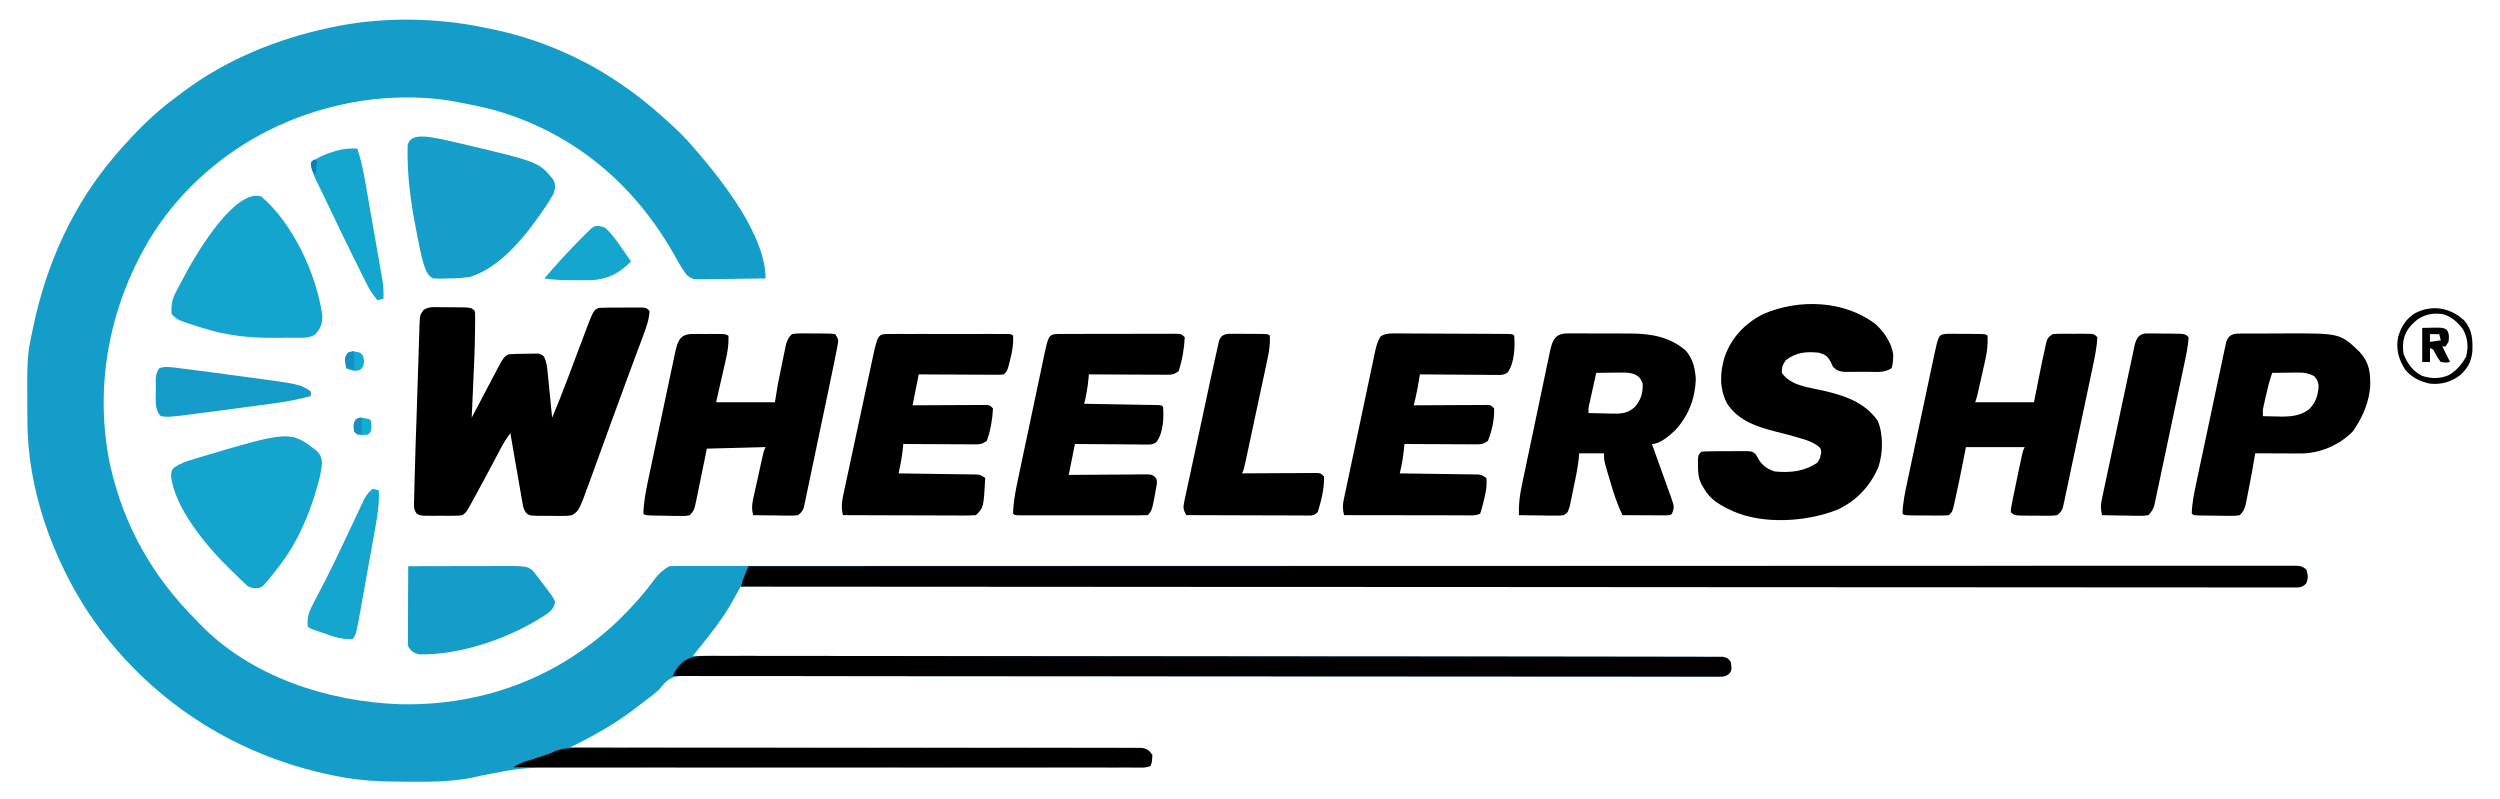
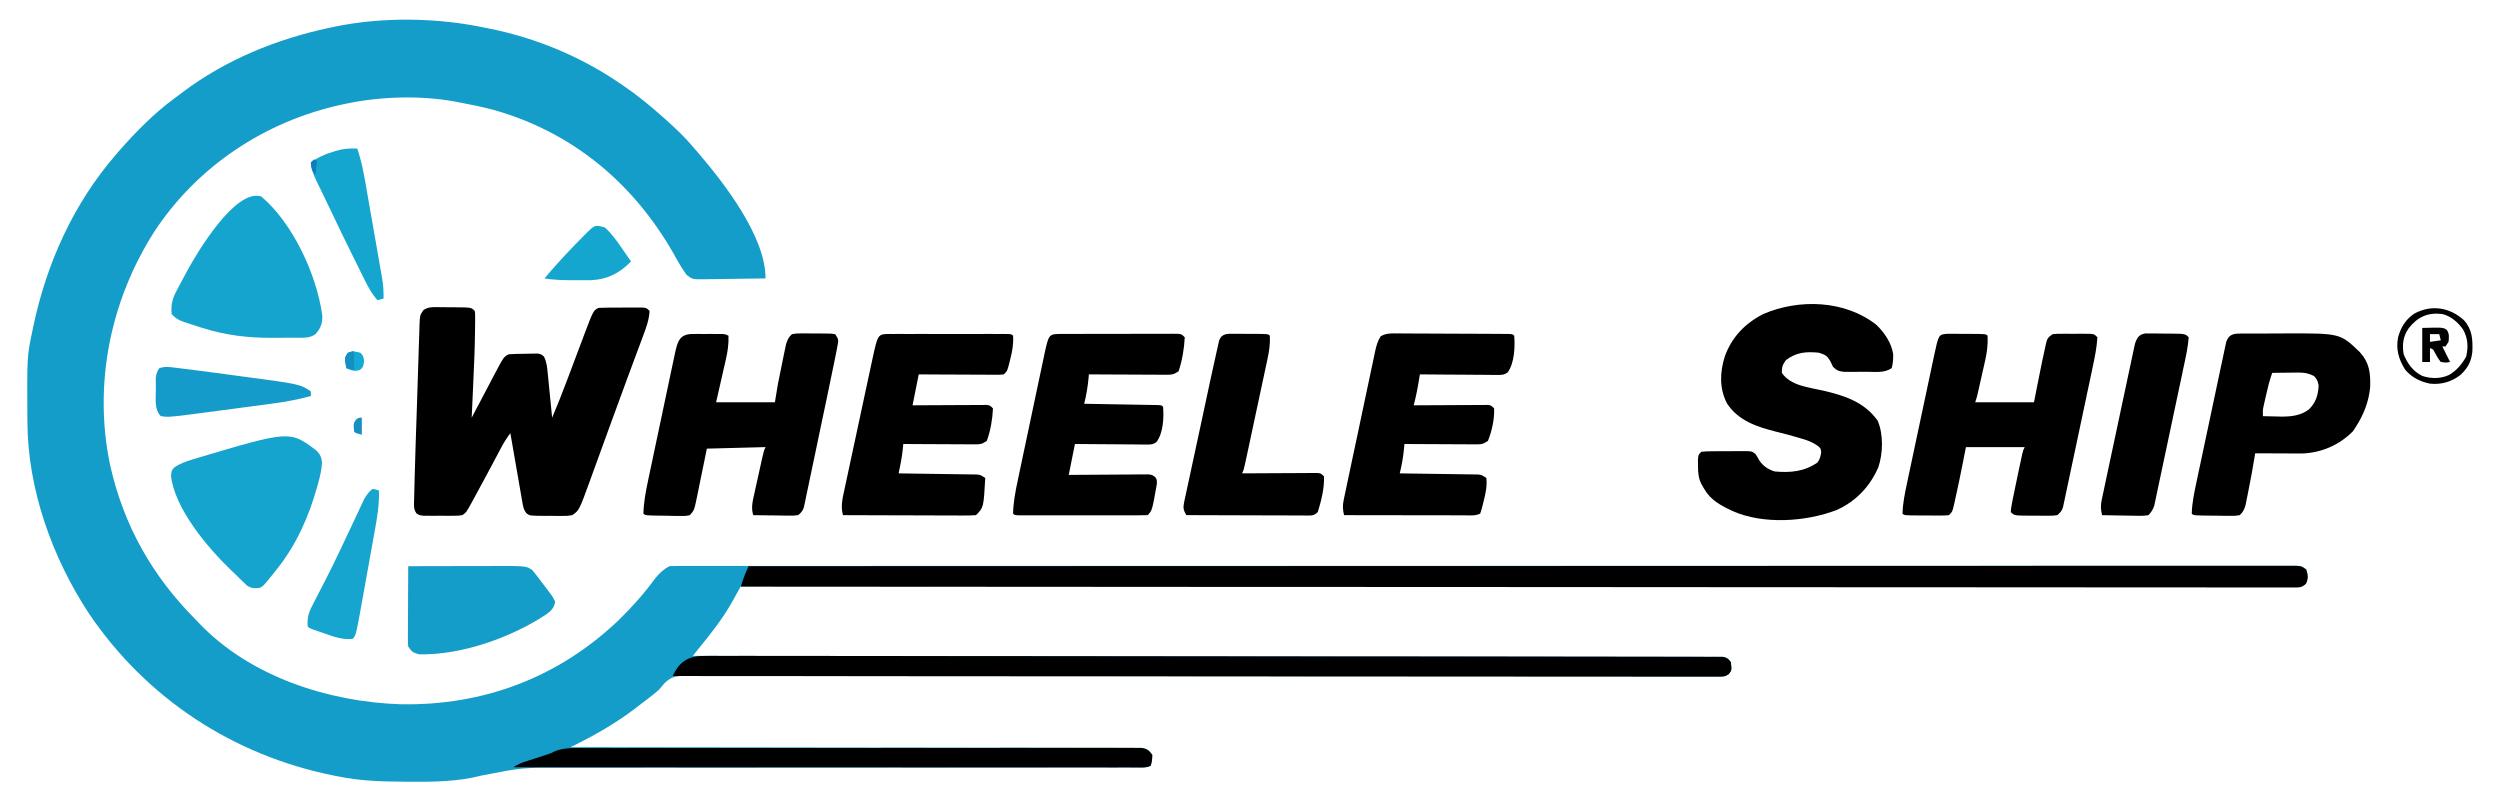
<svg xmlns="http://www.w3.org/2000/svg" width="197" height="63" viewBox="0 0 197 63" fill="none">
  <path d="M38.264 2.193C38.375 2.216 38.486 2.238 38.601 2.261C42.251 2.996 45.797 4.472 48.868 6.582C48.94 6.63 49.012 6.678 49.086 6.728C50.22 7.495 51.262 8.352 52.281 9.263C52.352 9.326 52.423 9.39 52.496 9.455C53.287 10.163 54.044 10.88 54.719 11.701C54.853 11.855 54.853 11.855 54.99 12.013C57.047 14.412 60.326 18.616 60.326 21.94C59.504 21.955 58.682 21.966 57.86 21.973C57.58 21.976 57.301 21.98 57.021 21.986C56.619 21.993 56.217 21.997 55.815 21.999C55.627 22.004 55.627 22.004 55.436 22.009C54.569 22.009 54.569 22.009 54.111 21.671C53.88 21.35 53.669 21.036 53.476 20.691C53.407 20.57 53.339 20.448 53.268 20.323C53.196 20.195 53.124 20.068 53.051 19.936C49.875 14.393 45.076 10.394 38.873 8.654C37.946 8.413 37.012 8.217 36.07 8.044C35.985 8.028 35.9 8.012 35.812 7.995C33.107 7.505 29.972 7.602 27.294 8.166C27.193 8.187 27.093 8.208 26.989 8.23C20.939 9.528 15.553 13.079 12.152 18.267C8.681 23.707 7.348 30.307 8.677 36.647C9.746 41.425 12.017 45.429 15.47 48.878C15.542 48.953 15.614 49.029 15.688 49.108C19.707 53.319 25.869 55.308 31.562 55.495C38.086 55.617 43.982 53.403 48.719 48.898C49.79 47.857 50.766 46.762 51.645 45.555C51.969 45.155 52.306 44.843 52.769 44.611C53.053 44.6 53.339 44.596 53.623 44.596C53.713 44.596 53.802 44.596 53.895 44.595C54.199 44.595 54.502 44.595 54.806 44.596C55.026 44.596 55.245 44.595 55.465 44.595C56.073 44.594 56.681 44.595 57.289 44.595C57.949 44.595 58.609 44.595 59.269 44.594C60.427 44.594 61.585 44.593 62.743 44.594C64.465 44.594 66.187 44.593 67.909 44.593C71.163 44.592 74.417 44.591 77.671 44.591C78.03 44.591 78.389 44.591 78.749 44.591C78.882 44.591 78.882 44.591 79.019 44.591C80.992 44.591 82.965 44.591 84.938 44.59C85.749 44.59 86.561 44.59 87.373 44.59C87.463 44.59 87.552 44.59 87.645 44.59C92.786 44.589 97.928 44.589 103.07 44.589C103.262 44.589 103.455 44.589 103.647 44.589C104.517 44.589 105.386 44.589 106.255 44.589C106.643 44.589 107.03 44.589 107.417 44.589C107.612 44.589 107.806 44.589 108 44.589C114.136 44.589 120.272 44.588 126.407 44.586C127.954 44.586 129.5 44.585 131.046 44.585C131.141 44.585 131.236 44.585 131.335 44.585C134.267 44.584 137.199 44.584 140.132 44.584C140.27 44.584 140.27 44.584 140.411 44.584C142.431 44.584 144.451 44.584 146.471 44.584C147.194 44.584 147.917 44.584 148.639 44.584C148.819 44.584 148.998 44.584 149.179 44.584C152.047 44.584 154.915 44.583 157.784 44.582C160.752 44.581 163.72 44.581 166.689 44.581C168.402 44.582 170.115 44.582 171.827 44.58C172.969 44.58 174.112 44.58 175.254 44.581C175.906 44.581 176.558 44.581 177.21 44.58C177.802 44.579 178.394 44.58 178.986 44.581C179.201 44.581 179.414 44.581 179.628 44.58C179.916 44.579 180.205 44.58 180.494 44.581C180.734 44.581 180.734 44.581 180.979 44.581C181.364 44.611 181.364 44.611 181.729 44.855C181.849 45.249 181.906 45.475 181.721 45.85C181.375 46.179 181.123 46.135 180.651 46.135C180.565 46.136 180.478 46.137 180.39 46.138C180.099 46.139 179.809 46.138 179.518 46.136C179.307 46.137 179.097 46.137 178.887 46.138C178.304 46.14 177.722 46.139 177.139 46.138C176.507 46.137 175.876 46.139 175.244 46.14C174.134 46.142 173.025 46.142 171.916 46.142C170.267 46.14 168.618 46.142 166.969 46.144C164.195 46.147 161.421 46.148 158.647 46.148C155.9 46.148 153.152 46.149 150.405 46.151C150.32 46.151 150.234 46.151 150.146 46.151C149.368 46.152 148.588 46.153 147.81 46.153C145.873 46.155 143.937 46.156 142 46.158C141.869 46.158 141.869 46.158 141.733 46.158C137.442 46.161 133.151 46.162 128.86 46.163C127.37 46.163 125.881 46.164 124.391 46.164C124.253 46.164 124.253 46.164 124.111 46.164C119.819 46.165 115.526 46.168 111.232 46.17C110.954 46.171 110.675 46.171 110.397 46.171C108.55 46.172 106.703 46.173 104.857 46.175C101.182 46.177 97.508 46.179 93.834 46.182C93.659 46.182 93.483 46.182 93.309 46.182C82.855 46.188 72.401 46.192 58.376 46.196C58.304 46.326 58.232 46.457 58.157 46.591C58.06 46.766 57.963 46.94 57.866 47.115C57.819 47.2 57.772 47.286 57.723 47.374C56.981 48.704 56.048 49.896 55.085 51.072C54.922 51.275 54.76 51.478 54.597 51.681C54.703 51.681 54.703 51.681 54.811 51.681C62.497 51.687 70.183 51.692 77.87 51.7C77.984 51.701 78.099 51.701 78.217 51.701C80.71 51.703 83.204 51.706 85.697 51.709C86.92 51.71 88.142 51.712 89.365 51.713C89.547 51.713 89.547 51.713 89.734 51.714C93.68 51.718 97.627 51.721 101.574 51.724C105.628 51.726 109.682 51.73 113.736 51.735C114.308 51.736 114.88 51.737 115.452 51.737C115.565 51.738 115.677 51.738 115.793 51.738C117.609 51.74 119.424 51.741 121.24 51.742C123.064 51.742 124.887 51.744 126.71 51.748C127.795 51.749 128.879 51.75 129.964 51.75C130.687 51.749 131.411 51.751 132.134 51.753C132.547 51.754 132.959 51.754 133.373 51.753C133.816 51.753 134.26 51.754 134.704 51.756C134.833 51.755 134.963 51.755 135.097 51.754C135.214 51.755 135.332 51.756 135.453 51.757C135.554 51.757 135.656 51.757 135.761 51.757C136.084 51.814 136.192 51.907 136.385 52.169C136.464 52.794 136.464 52.794 136.237 53.103C135.955 53.315 135.793 53.311 135.443 53.311C135.323 53.311 135.203 53.312 135.08 53.313C134.948 53.312 134.816 53.311 134.679 53.31C134.539 53.31 134.399 53.31 134.254 53.311C133.862 53.311 133.469 53.31 133.077 53.309C132.651 53.307 132.226 53.308 131.799 53.308C131.052 53.308 130.305 53.307 129.558 53.306C128.447 53.303 127.335 53.302 126.224 53.302C124.469 53.302 122.715 53.3 120.96 53.298C118.175 53.294 115.39 53.293 112.605 53.293C111.534 53.293 110.463 53.294 109.392 53.294C109.214 53.294 109.214 53.294 109.032 53.294C106.198 53.294 103.363 53.293 100.529 53.292C100.405 53.292 100.281 53.292 100.154 53.292C97.26 53.29 94.366 53.289 91.472 53.285C91.348 53.285 91.223 53.285 91.095 53.285C90.092 53.284 89.088 53.283 88.086 53.282C83.951 53.277 79.817 53.275 75.684 53.278C75.1 53.278 74.516 53.278 73.933 53.279C73.76 53.279 73.76 53.279 73.585 53.279C71.734 53.279 69.884 53.276 68.034 53.272C66.175 53.268 64.316 53.267 62.457 53.27C61.352 53.272 60.247 53.27 59.142 53.265C58.404 53.262 57.666 53.263 56.929 53.266C56.508 53.268 56.087 53.268 55.667 53.264C55.214 53.26 54.761 53.263 54.308 53.267C54.177 53.264 54.047 53.262 53.912 53.259C53.212 53.272 52.844 53.358 52.34 53.861C52.198 54.028 52.056 54.195 51.916 54.363C51.656 54.594 51.384 54.806 51.108 55.018C51.035 55.074 50.962 55.131 50.886 55.189C50.661 55.361 50.435 55.533 50.209 55.703C50.142 55.755 50.075 55.806 50.007 55.859C48.586 56.941 47.033 57.843 45.436 58.639C45.348 58.683 45.26 58.727 45.17 58.772C45.103 58.805 45.037 58.838 44.968 58.873C45.064 58.873 45.16 58.873 45.258 58.873C50.929 58.877 56.601 58.884 62.272 58.894C62.953 58.895 63.633 58.897 64.314 58.898C64.517 58.898 64.517 58.898 64.724 58.899C66.92 58.902 69.116 58.904 71.311 58.906C73.563 58.907 75.815 58.911 78.066 58.916C79.457 58.919 80.847 58.92 82.237 58.92C83.189 58.92 84.142 58.922 85.095 58.925C85.644 58.927 86.195 58.928 86.745 58.927C87.248 58.926 87.751 58.927 88.254 58.93C88.437 58.931 88.619 58.931 88.801 58.93C89.048 58.928 89.296 58.931 89.543 58.933C89.749 58.933 89.749 58.933 89.96 58.933C90.393 59.009 90.542 59.129 90.799 59.482C90.783 59.931 90.783 59.931 90.677 60.335C90.325 60.511 90.022 60.472 89.629 60.472C89.544 60.473 89.46 60.473 89.374 60.473C89.089 60.473 88.805 60.473 88.52 60.472C88.315 60.472 88.11 60.473 87.905 60.473C87.458 60.473 87.011 60.473 86.564 60.473C85.836 60.472 85.109 60.473 84.381 60.473C83.462 60.474 82.543 60.474 81.623 60.474C79.814 60.474 78.005 60.476 76.196 60.478C75.911 60.478 75.626 60.478 75.341 60.478C74.909 60.479 74.478 60.48 74.046 60.48C72.417 60.482 70.787 60.483 69.158 60.485C68.935 60.485 68.935 60.485 68.707 60.485C66.298 60.488 63.889 60.488 61.48 60.488C59.005 60.488 56.531 60.49 54.056 60.494C52.531 60.496 51.006 60.497 49.481 60.495C48.433 60.494 47.386 60.495 46.338 60.498C45.735 60.5 45.132 60.501 44.529 60.499C41.195 60.48 41.195 60.48 37.935 61.115C36.087 61.6 34.135 61.616 32.238 61.6C32.118 61.599 31.998 61.599 31.875 61.598C30.123 61.588 28.407 61.54 26.684 61.188C26.499 61.152 26.499 61.152 26.31 61.115C18.406 59.534 11.573 55.067 7.04 48.392C4.13 43.985 2.186 38.581 2.16 33.259C2.158 33.086 2.158 33.086 2.157 32.91C2.129 28.087 2.129 28.087 2.55 26.084C2.575 25.963 2.6 25.843 2.625 25.718C3.681 20.727 5.78 16.064 9.132 12.188C9.211 12.096 9.29 12.004 9.371 11.909C10.714 10.375 12.157 8.912 13.804 7.706C14.005 7.558 14.204 7.407 14.403 7.256C17.802 4.703 21.814 3.068 25.953 2.193C26.071 2.168 26.189 2.142 26.31 2.115C30.127 1.314 34.458 1.382 38.264 2.193Z" fill="#159DCA" />
  <path d="M34.447 24.204C34.604 24.205 34.76 24.205 34.922 24.206C35.044 24.208 35.044 24.208 35.168 24.21C35.417 24.215 35.666 24.215 35.915 24.215C37.135 24.226 37.135 24.226 37.413 24.504C37.443 24.73 37.443 24.73 37.441 25.008C37.441 25.113 37.441 25.217 37.441 25.325C37.438 25.496 37.438 25.496 37.436 25.671C37.435 25.79 37.434 25.909 37.433 26.031C37.418 27.428 37.356 28.823 37.291 30.218C37.279 30.482 37.268 30.745 37.256 31.009C37.228 31.645 37.199 32.28 37.169 32.915C37.265 32.732 37.265 32.732 37.363 32.546C37.602 32.092 37.841 31.638 38.08 31.184C38.183 30.988 38.286 30.792 38.389 30.596C38.538 30.314 38.687 30.031 38.836 29.748C38.881 29.662 38.927 29.575 38.974 29.485C39.699 28.115 39.699 28.115 40.095 27.917C40.518 27.882 40.942 27.883 41.367 27.879C41.544 27.874 41.544 27.874 41.724 27.868C41.837 27.867 41.951 27.866 42.067 27.865C42.171 27.863 42.275 27.862 42.382 27.86C42.654 27.917 42.654 27.917 42.865 28.1C43.084 28.531 43.119 28.964 43.163 29.439C43.173 29.538 43.183 29.638 43.194 29.74C43.226 30.057 43.257 30.373 43.287 30.69C43.309 30.905 43.33 31.12 43.352 31.335C43.406 31.862 43.457 32.388 43.508 32.915C43.915 31.954 44.3 30.987 44.666 30.01C44.767 29.742 44.869 29.473 44.97 29.205C45.127 28.788 45.284 28.371 45.44 27.955C45.593 27.548 45.747 27.141 45.9 26.735C45.947 26.611 45.993 26.487 46.04 26.36C46.758 24.464 46.758 24.464 47.164 24.261C47.704 24.235 48.244 24.238 48.784 24.238C49.053 24.238 49.322 24.235 49.59 24.233C49.761 24.233 49.931 24.233 50.101 24.232C50.257 24.232 50.412 24.231 50.572 24.231C50.943 24.261 50.943 24.261 51.187 24.504C51.147 25.208 50.919 25.822 50.672 26.477C50.631 26.588 50.59 26.699 50.548 26.812C50.411 27.181 50.273 27.549 50.136 27.917C49.988 28.313 49.842 28.709 49.695 29.105C49.59 29.389 49.485 29.672 49.38 29.955C48.955 31.1 48.536 32.247 48.119 33.395C48.055 33.569 47.992 33.744 47.928 33.919C47.678 34.608 47.427 35.296 47.177 35.985C47.03 36.391 46.882 36.798 46.734 37.204C46.654 37.425 46.574 37.646 46.494 37.867C45.635 40.224 45.635 40.224 45.092 40.594C44.729 40.655 44.729 40.655 44.311 40.654C44.085 40.654 44.085 40.654 43.854 40.655C43.697 40.652 43.54 40.65 43.378 40.647C43.142 40.649 43.142 40.649 42.901 40.65C41.743 40.642 41.743 40.642 41.484 40.446C41.27 40.173 41.231 39.968 41.171 39.627C41.139 39.444 41.139 39.444 41.105 39.258C41.083 39.126 41.061 38.995 41.038 38.859C41.014 38.725 40.99 38.59 40.966 38.451C40.89 38.02 40.816 37.589 40.742 37.158C40.691 36.866 40.64 36.574 40.589 36.282C40.463 35.566 40.339 34.85 40.217 34.134C39.92 34.52 39.686 34.908 39.458 35.338C39.345 35.55 39.345 35.55 39.23 35.767C39.172 35.878 39.172 35.878 39.111 35.992C38.907 36.377 38.702 36.762 38.496 37.147C38.456 37.223 38.415 37.3 38.373 37.378C38.026 38.028 37.677 38.676 37.322 39.322C37.274 39.41 37.226 39.498 37.176 39.589C36.749 40.362 36.749 40.362 36.438 40.594C36.089 40.641 36.089 40.641 35.669 40.642C35.442 40.643 35.442 40.643 35.211 40.644C34.973 40.642 34.973 40.642 34.731 40.64C34.573 40.641 34.415 40.642 34.252 40.644C34.101 40.644 33.95 40.643 33.794 40.642C33.656 40.642 33.517 40.642 33.374 40.641C33.025 40.594 33.025 40.594 32.822 40.458C32.578 40.114 32.621 39.846 32.631 39.426C32.632 39.342 32.634 39.257 32.636 39.17C32.641 38.873 32.65 38.575 32.659 38.278C32.665 38.046 32.671 37.815 32.676 37.583C32.721 35.847 32.782 34.112 32.841 32.377C32.862 31.738 32.883 31.098 32.902 30.458C32.925 29.682 32.951 28.906 32.978 28.13C32.988 27.835 32.997 27.541 33.005 27.246C33.017 26.835 33.031 26.425 33.047 26.014C33.05 25.893 33.052 25.771 33.055 25.646C33.09 24.828 33.09 24.828 33.373 24.429C33.741 24.192 34.012 24.201 34.447 24.204Z" fill="black" />
  <path d="M58.989 44.622C69.701 44.618 80.412 44.614 93.975 44.611C94.15 44.61 94.324 44.61 94.498 44.61C98.155 44.61 101.811 44.609 105.468 44.608C107.305 44.608 109.141 44.608 110.978 44.607C111.255 44.607 111.532 44.607 111.809 44.607C116.077 44.606 120.345 44.605 124.612 44.603C124.704 44.603 124.797 44.603 124.891 44.603C126.371 44.603 127.851 44.602 129.331 44.602C133.593 44.6 137.856 44.598 142.118 44.597C142.205 44.597 142.292 44.597 142.383 44.597C144.306 44.597 146.228 44.597 148.15 44.597C148.924 44.597 149.698 44.597 150.471 44.596C150.556 44.596 150.64 44.596 150.728 44.596C153.458 44.596 156.189 44.595 158.92 44.593C161.745 44.592 164.571 44.591 167.396 44.592C169.026 44.592 170.657 44.591 172.287 44.59C173.375 44.589 174.462 44.589 175.549 44.589C176.17 44.59 176.791 44.59 177.412 44.588C177.975 44.587 178.539 44.587 179.103 44.589C179.306 44.589 179.51 44.589 179.714 44.588C179.988 44.587 180.263 44.587 180.538 44.589C180.69 44.589 180.843 44.589 181 44.589C181.368 44.622 181.368 44.622 181.733 44.889C181.853 45.32 181.91 45.568 181.725 45.98C181.38 46.339 181.127 46.291 180.655 46.291C180.569 46.292 180.483 46.292 180.394 46.293C180.103 46.295 179.813 46.293 179.522 46.291C179.311 46.291 179.101 46.292 178.891 46.292C178.309 46.294 177.726 46.292 177.144 46.29C176.512 46.288 175.88 46.289 175.248 46.291C174.139 46.292 173.029 46.291 171.921 46.288C170.271 46.285 168.622 46.285 166.973 46.286C164.199 46.286 161.425 46.285 158.651 46.281C155.904 46.278 153.156 46.276 150.409 46.276C150.324 46.276 150.238 46.276 150.15 46.275C149.372 46.275 148.593 46.275 147.814 46.275C145.878 46.275 143.941 46.274 142.005 46.273C141.917 46.273 141.828 46.273 141.737 46.273C137.447 46.272 133.155 46.269 128.864 46.265C127.374 46.264 125.885 46.263 124.395 46.261C124.257 46.261 124.257 46.261 124.115 46.261C119.823 46.258 115.53 46.256 111.237 46.254C110.958 46.254 110.679 46.254 110.401 46.254C108.555 46.253 106.707 46.252 104.861 46.252C101.187 46.251 97.513 46.249 93.838 46.248C93.663 46.247 93.488 46.247 93.313 46.247C82.859 46.243 72.406 46.236 58.38 46.225C58.54 45.659 58.739 45.146 58.989 44.622Z" fill="black" />
  <path d="M147.844 25.585C148.506 26.214 149.039 27.007 149.184 27.916C149.184 28.291 149.172 28.653 149.063 29.013C148.47 29.409 147.776 29.298 147.082 29.296C146.817 29.295 146.552 29.298 146.287 29.301C146.117 29.301 145.949 29.302 145.78 29.301C145.627 29.302 145.473 29.302 145.315 29.302C144.892 29.254 144.727 29.191 144.431 28.892C144.375 28.771 144.32 28.65 144.263 28.526C144.005 28.048 143.852 27.958 143.333 27.794C142.321 27.693 141.55 27.754 140.728 28.381C140.469 28.731 140.4 28.942 140.408 29.379C141.083 30.392 142.527 30.521 143.631 30.773C145.336 31.165 146.915 31.674 147.965 33.158C148.419 34.239 148.386 35.719 148.012 36.822C147.351 38.341 146.242 39.512 144.728 40.189C142.298 41.12 138.958 41.345 136.537 40.274C135.609 39.839 134.806 39.425 134.284 38.513C134.192 38.357 134.192 38.357 134.099 38.197C133.825 37.679 133.806 37.265 133.803 36.685C133.801 36.533 133.8 36.38 133.798 36.224C133.827 35.839 133.827 35.839 134.07 35.596C134.371 35.57 134.659 35.558 134.961 35.559C135.049 35.558 135.137 35.558 135.228 35.557C135.414 35.557 135.601 35.556 135.787 35.557C136.072 35.557 136.357 35.554 136.643 35.551C136.823 35.551 137.004 35.551 137.185 35.551C137.271 35.55 137.356 35.549 137.444 35.548C138.034 35.553 138.034 35.553 138.322 35.763C138.458 35.961 138.458 35.961 138.618 36.258C138.924 36.722 139.309 36.978 139.837 37.15C141.065 37.264 142.177 37.167 143.212 36.449C143.416 36.174 143.45 35.992 143.509 35.656C143.482 35.33 143.482 35.33 143.202 35.108C142.8 34.832 142.445 34.706 141.978 34.567C141.894 34.542 141.81 34.516 141.724 34.49C141.151 34.32 140.573 34.171 139.994 34.026C138.484 33.645 136.996 33.174 136.092 31.798C135.481 30.619 135.52 29.354 135.91 28.102C136.455 26.576 137.502 25.483 138.945 24.747C141.755 23.529 145.381 23.651 147.844 25.585Z" fill="black" />
-   <path d="M123.526 26.273C123.727 26.271 123.727 26.271 123.932 26.269C124.076 26.271 124.22 26.272 124.369 26.273C124.519 26.273 124.669 26.273 124.823 26.273C125.141 26.273 125.458 26.275 125.776 26.277C126.257 26.281 126.739 26.28 127.221 26.278C127.53 26.279 127.839 26.28 128.148 26.281C128.29 26.281 128.433 26.28 128.58 26.28C130.151 26.298 131.581 26.561 132.807 27.598C133.387 28.206 133.596 29.087 133.63 29.907C133.567 31.444 133.044 32.767 132.013 33.9C131.554 34.32 130.819 34.988 130.171 34.988C130.224 35.133 130.276 35.277 130.33 35.426C130.524 35.963 130.716 36.5 130.907 37.038C130.99 37.27 131.073 37.503 131.158 37.735C131.279 38.069 131.398 38.403 131.516 38.738C131.554 38.841 131.592 38.945 131.632 39.052C131.949 39.96 131.949 39.96 131.756 40.473C131.634 40.595 131.634 40.595 131.273 40.609C131.116 40.608 130.958 40.608 130.796 40.607C130.67 40.607 130.67 40.607 130.542 40.607C130.274 40.606 130.006 40.604 129.738 40.603C129.556 40.602 129.375 40.602 129.193 40.601C128.747 40.6 128.301 40.598 127.855 40.595C127.417 39.698 127.128 38.772 126.85 37.815C126.805 37.667 126.761 37.519 126.715 37.366C126.393 36.27 126.393 36.27 126.393 35.72C125.749 35.72 125.106 35.72 124.442 35.72C124.43 35.864 124.416 36.009 124.403 36.159C124.312 36.972 124.14 37.769 123.97 38.569C123.923 38.801 123.923 38.801 123.875 39.038C123.844 39.186 123.813 39.334 123.781 39.486C123.752 39.62 123.725 39.754 123.696 39.892C123.535 40.4 123.535 40.4 123.223 40.595C122.858 40.637 122.858 40.637 122.415 40.631C122.257 40.63 122.098 40.629 121.935 40.627C121.767 40.624 121.6 40.621 121.433 40.618C121.265 40.616 121.096 40.615 120.928 40.613C120.514 40.609 120.101 40.603 119.689 40.595C119.662 39.766 119.754 39.028 119.927 38.218C119.952 38.095 119.978 37.972 120.004 37.845C120.088 37.441 120.173 37.038 120.258 36.635C120.317 36.354 120.376 36.072 120.435 35.791C120.558 35.203 120.683 34.614 120.808 34.026C120.968 33.272 121.124 32.518 121.281 31.763C121.402 31.183 121.525 30.602 121.648 30.022C121.706 29.744 121.765 29.466 121.822 29.187C121.903 28.799 121.985 28.411 122.069 28.023C122.092 27.908 122.115 27.793 122.14 27.674C122.331 26.804 122.543 26.273 123.526 26.273ZM125.783 29.381C125.681 29.841 125.58 30.3 125.479 30.76C125.45 30.891 125.421 31.021 125.39 31.156C125.363 31.281 125.335 31.407 125.307 31.536C125.269 31.709 125.269 31.709 125.229 31.886C125.163 32.194 125.163 32.194 125.174 32.55C125.646 32.565 126.119 32.573 126.591 32.581C126.725 32.585 126.858 32.589 126.995 32.593C127.77 32.603 128.246 32.593 128.83 32.063C129.313 31.503 129.473 30.964 129.44 30.235C129.285 29.829 129.185 29.679 128.796 29.489C128.448 29.376 128.183 29.353 127.819 29.358C127.7 29.358 127.581 29.359 127.458 29.36C127.274 29.363 127.274 29.363 127.086 29.366C126.899 29.368 126.899 29.368 126.707 29.369C126.399 29.372 126.091 29.376 125.783 29.381Z" fill="black" />
  <path d="M54.593 26.317C54.74 26.316 54.887 26.316 55.038 26.316C55.193 26.317 55.348 26.317 55.508 26.317C55.662 26.317 55.817 26.317 55.976 26.316C56.123 26.316 56.27 26.316 56.422 26.317C56.557 26.317 56.693 26.317 56.833 26.317C57.161 26.333 57.161 26.333 57.405 26.455C57.429 27.121 57.342 27.703 57.191 28.351C57.163 28.479 57.163 28.479 57.133 28.61C57.062 28.925 56.99 29.24 56.917 29.555C56.756 30.262 56.595 30.968 56.43 31.696C57.958 31.696 59.487 31.696 61.062 31.696C61.142 31.213 61.222 30.73 61.305 30.233C61.417 29.642 61.54 29.054 61.663 28.466C61.709 28.238 61.709 28.238 61.756 28.005C61.787 27.859 61.818 27.713 61.849 27.563C61.877 27.432 61.904 27.301 61.932 27.166C62.043 26.8 62.12 26.591 62.402 26.333C62.753 26.272 62.753 26.272 63.176 26.272C63.404 26.272 63.404 26.272 63.636 26.272C63.794 26.274 63.953 26.277 64.116 26.279C64.275 26.279 64.435 26.278 64.599 26.277C65.475 26.283 65.475 26.283 65.815 26.333C66.098 26.757 66.079 26.802 65.988 27.279C65.963 27.411 65.939 27.542 65.913 27.677C65.881 27.839 65.848 28 65.815 28.161C65.787 28.303 65.787 28.303 65.758 28.447C65.591 29.276 65.418 30.103 65.244 30.931C65.217 31.062 65.189 31.193 65.161 31.329C65.015 32.022 64.87 32.714 64.723 33.407C64.572 34.123 64.423 34.838 64.274 35.554C64.159 36.105 64.043 36.657 63.926 37.208C63.871 37.471 63.816 37.735 63.761 38C63.685 38.367 63.606 38.735 63.528 39.102C63.506 39.212 63.484 39.321 63.461 39.433C63.439 39.533 63.417 39.633 63.395 39.736C63.377 39.823 63.359 39.91 63.34 39.999C63.238 40.277 63.122 40.411 62.89 40.594C62.524 40.636 62.524 40.636 62.081 40.63C61.923 40.629 61.764 40.627 61.601 40.626C61.434 40.623 61.267 40.62 61.1 40.617C60.931 40.615 60.762 40.613 60.594 40.612C60.181 40.608 59.768 40.602 59.355 40.594C59.178 40.016 59.3 39.52 59.43 38.947C59.452 38.848 59.473 38.75 59.495 38.648C59.541 38.44 59.587 38.233 59.634 38.025C59.705 37.707 59.775 37.388 59.845 37.069C59.889 36.867 59.934 36.666 59.979 36.464C60 36.368 60.021 36.273 60.043 36.174C60.194 35.503 60.194 35.503 60.33 35.231C58.802 35.271 57.273 35.311 55.698 35.353C55.599 35.844 55.599 35.844 55.498 36.344C55.433 36.662 55.367 36.98 55.302 37.298C55.257 37.519 55.212 37.739 55.167 37.96C55.103 38.277 55.038 38.594 54.972 38.912C54.953 39.01 54.933 39.108 54.913 39.209C54.703 40.211 54.703 40.211 54.358 40.594C53.993 40.665 53.993 40.665 53.553 40.658C53.395 40.656 53.237 40.655 53.075 40.654C52.908 40.649 52.742 40.644 52.575 40.64C52.407 40.638 52.24 40.636 52.072 40.635C50.845 40.616 50.845 40.616 50.701 40.472C50.721 39.595 50.883 38.736 51.066 37.881C51.102 37.706 51.102 37.706 51.139 37.527C51.219 37.145 51.3 36.764 51.382 36.382C51.438 36.115 51.494 35.848 51.55 35.581C51.668 35.023 51.787 34.465 51.905 33.908C52.057 33.194 52.208 32.479 52.357 31.765C52.473 31.214 52.59 30.663 52.707 30.113C52.763 29.849 52.818 29.586 52.873 29.322C52.95 28.954 53.029 28.587 53.108 28.22C53.13 28.111 53.153 28.003 53.176 27.891C53.386 26.923 53.534 26.318 54.593 26.317Z" fill="black" />
  <path d="M153.426 26.304C153.637 26.305 153.637 26.305 153.853 26.306C154.006 26.306 154.158 26.306 154.315 26.306C154.556 26.309 154.556 26.309 154.801 26.311C154.961 26.311 155.122 26.311 155.288 26.311C156.483 26.317 156.483 26.317 156.622 26.456C156.651 27.126 156.587 27.708 156.439 28.366C156.421 28.451 156.402 28.535 156.383 28.622C156.324 28.888 156.263 29.154 156.202 29.419C156.162 29.599 156.122 29.78 156.082 29.96C155.793 31.258 155.793 31.258 155.646 31.697C157.175 31.697 158.703 31.697 160.278 31.697C160.369 31.237 160.459 30.777 160.553 30.303C160.936 28.385 160.936 28.385 161.147 27.438C161.165 27.354 161.182 27.269 161.201 27.181C161.306 26.723 161.334 26.606 161.741 26.334C162.081 26.302 162.081 26.302 162.488 26.301C162.707 26.301 162.707 26.301 162.931 26.3C163.084 26.301 163.237 26.302 163.394 26.303C163.548 26.302 163.701 26.301 163.859 26.3C164.005 26.301 164.151 26.301 164.301 26.301C164.436 26.302 164.57 26.302 164.708 26.302C165.033 26.334 165.033 26.334 165.276 26.578C165.226 27.382 165.068 28.159 164.9 28.946C164.874 29.068 164.849 29.19 164.822 29.316C164.739 29.716 164.653 30.115 164.568 30.515C164.51 30.794 164.45 31.073 164.391 31.352C164.267 31.935 164.144 32.518 164.02 33.101C163.86 33.849 163.702 34.597 163.545 35.345C163.424 35.921 163.302 36.496 163.178 37.071C163.12 37.347 163.062 37.623 163.004 37.899C162.924 38.284 162.841 38.668 162.758 39.053C162.735 39.167 162.711 39.282 162.687 39.399C162.664 39.504 162.641 39.608 162.617 39.716C162.589 39.852 162.589 39.852 162.559 39.992C162.456 40.274 162.343 40.41 162.107 40.595C161.756 40.641 161.756 40.641 161.333 40.639C161.182 40.639 161.029 40.639 160.873 40.639C160.715 40.637 160.556 40.635 160.393 40.633C160.234 40.634 160.075 40.634 159.911 40.634C158.726 40.628 158.726 40.628 158.45 40.351C158.467 40.07 158.467 40.07 158.533 39.716C158.558 39.585 158.583 39.453 158.608 39.318C158.756 38.579 158.908 37.842 159.067 37.106C159.116 36.875 159.116 36.875 159.167 36.639C159.214 36.419 159.214 36.419 159.262 36.195C159.305 35.996 159.305 35.996 159.348 35.793C159.425 35.476 159.425 35.476 159.547 35.232C158.019 35.232 156.49 35.232 154.915 35.232C154.825 35.692 154.734 36.152 154.641 36.626C154.45 37.583 154.257 38.539 154.039 39.49C154.02 39.575 154.002 39.66 153.982 39.748C153.847 40.322 153.847 40.322 153.574 40.595C153.224 40.625 153.224 40.625 152.782 40.623C152.623 40.623 152.465 40.623 152.303 40.623C152.22 40.622 152.137 40.621 152.053 40.62C151.8 40.618 151.548 40.618 151.295 40.618C150.056 40.612 150.056 40.612 149.918 40.473C149.94 39.643 150.111 38.827 150.285 38.018C150.309 37.901 150.334 37.784 150.359 37.664C150.44 37.281 150.521 36.899 150.603 36.517C150.659 36.25 150.716 35.982 150.773 35.715C150.891 35.157 151.01 34.598 151.129 34.04C151.282 33.325 151.433 32.61 151.585 31.894C151.701 31.343 151.818 30.792 151.936 30.241C151.991 29.977 152.047 29.713 152.104 29.449C152.181 29.081 152.26 28.713 152.339 28.345C152.373 28.181 152.373 28.181 152.408 28.015C152.764 26.362 152.764 26.362 153.426 26.304Z" fill="black" />
  <path d="M55.628 51.686C55.767 51.685 55.907 51.684 56.05 51.683C56.517 51.68 56.984 51.684 57.452 51.688C57.79 51.688 58.128 51.686 58.466 51.684C59.201 51.682 59.937 51.683 60.672 51.686C61.765 51.691 62.859 51.691 63.952 51.689C65.792 51.687 67.632 51.688 69.471 51.693C71.293 51.698 73.114 51.7 74.936 51.701C75.106 51.701 75.106 51.701 75.279 51.701C75.739 51.701 76.199 51.701 76.659 51.701C80.849 51.701 85.04 51.706 89.23 51.714C93.188 51.721 97.146 51.725 101.103 51.726C101.226 51.726 101.347 51.726 101.473 51.726C101.842 51.726 102.211 51.727 102.58 51.727C103.07 51.727 103.56 51.727 104.05 51.727C104.231 51.727 104.231 51.727 104.416 51.727C108.191 51.728 111.966 51.731 115.741 51.735C116.994 51.736 118.248 51.738 119.501 51.738C119.614 51.738 119.727 51.738 119.843 51.738C120.012 51.739 120.012 51.739 120.184 51.739C122.353 51.74 124.521 51.742 126.689 51.747C127.68 51.749 128.671 51.751 129.662 51.751C130.484 51.751 131.305 51.752 132.126 51.755C132.54 51.756 132.954 51.757 133.368 51.756C133.813 51.756 134.257 51.757 134.702 51.76C134.832 51.759 134.961 51.758 135.095 51.758C135.273 51.759 135.273 51.759 135.453 51.761C135.605 51.761 135.605 51.761 135.761 51.761C136.085 51.819 136.193 51.911 136.387 52.173C136.465 52.798 136.465 52.798 136.238 53.107C135.956 53.319 135.794 53.316 135.444 53.316C135.324 53.316 135.204 53.317 135.081 53.318C134.949 53.317 134.816 53.316 134.68 53.315C134.54 53.316 134.399 53.316 134.254 53.316C133.861 53.317 133.469 53.316 133.077 53.315C132.65 53.314 132.224 53.314 131.798 53.315C131.05 53.316 130.303 53.315 129.555 53.314C128.443 53.312 127.331 53.311 126.22 53.312C124.35 53.312 122.48 53.311 120.61 53.309C118.758 53.307 116.906 53.305 115.054 53.305C114.939 53.305 114.823 53.305 114.705 53.305C114.121 53.305 113.536 53.304 112.952 53.304C108.811 53.304 104.67 53.301 100.529 53.298C96.505 53.294 92.481 53.292 88.458 53.29C88.272 53.29 88.272 53.29 88.082 53.29C86.837 53.29 85.592 53.289 84.347 53.289C81.811 53.288 79.275 53.287 76.739 53.286C76.622 53.286 76.506 53.285 76.385 53.285C68.595 53.282 60.804 53.276 53.013 53.27C53.565 52.05 54.335 51.662 55.628 51.686Z" fill="black" />
  <path d="M70.135 26.316C70.278 26.317 70.278 26.317 70.423 26.317C70.573 26.317 70.573 26.317 70.725 26.316C71.056 26.316 71.387 26.316 71.719 26.317C71.948 26.317 72.177 26.316 72.406 26.316C72.887 26.316 73.367 26.316 73.848 26.317C74.466 26.317 75.084 26.317 75.701 26.317C76.175 26.316 76.648 26.316 77.121 26.317C77.349 26.317 77.577 26.317 77.805 26.316C78.123 26.316 78.441 26.316 78.758 26.317C78.853 26.317 78.948 26.317 79.046 26.316C79.696 26.319 79.696 26.319 79.832 26.455C79.871 27.118 79.769 27.686 79.604 28.321C79.583 28.408 79.561 28.495 79.54 28.585C79.376 29.227 79.376 29.227 79.1 29.502C78.817 29.531 78.817 29.531 78.458 29.53C78.323 29.53 78.189 29.53 78.051 29.529C77.906 29.528 77.76 29.527 77.61 29.526C77.462 29.525 77.313 29.525 77.16 29.525C76.685 29.523 76.209 29.52 75.733 29.517C75.412 29.516 75.09 29.515 74.768 29.514C73.977 29.511 73.187 29.507 72.397 29.502C72.236 30.306 72.075 31.111 71.909 31.94C72.092 31.939 72.276 31.937 72.465 31.936C73.143 31.931 73.821 31.929 74.499 31.926C74.793 31.925 75.088 31.924 75.381 31.921C75.803 31.919 76.225 31.917 76.647 31.916C76.779 31.915 76.911 31.913 77.047 31.912C77.169 31.912 77.291 31.912 77.416 31.912C77.524 31.912 77.632 31.911 77.743 31.91C78.004 31.94 78.004 31.94 78.247 32.184C78.206 33.044 78.056 33.933 77.76 34.743C77.359 35.01 77.246 35.017 76.782 35.015C76.658 35.015 76.533 35.015 76.405 35.015C76.271 35.013 76.137 35.012 75.999 35.011C75.792 35.01 75.793 35.01 75.582 35.01C75.142 35.008 74.703 35.005 74.263 35.002C73.965 35.001 73.668 35 73.37 34.999C72.639 34.996 71.908 34.992 71.178 34.987C71.155 35.221 71.155 35.221 71.132 35.459C71.064 36.082 70.944 36.691 70.812 37.303C70.892 37.304 70.972 37.305 71.055 37.306C71.887 37.316 72.72 37.329 73.552 37.342C73.863 37.346 74.174 37.351 74.485 37.355C74.931 37.36 75.377 37.367 75.823 37.374C76.032 37.377 76.032 37.377 76.246 37.379C76.375 37.381 76.505 37.384 76.638 37.386C76.809 37.389 76.809 37.389 76.983 37.391C77.272 37.425 77.272 37.425 77.638 37.669C77.508 39.993 77.508 39.993 76.907 40.594C76.573 40.617 76.251 40.625 75.917 40.622C75.814 40.622 75.712 40.622 75.607 40.622C75.268 40.622 74.929 40.62 74.59 40.618C74.355 40.617 74.12 40.617 73.886 40.617C73.267 40.616 72.649 40.614 72.031 40.611C71.4 40.608 70.769 40.607 70.138 40.606C68.9 40.603 67.662 40.599 66.424 40.594C66.243 39.896 66.377 39.328 66.528 38.641C66.554 38.52 66.58 38.398 66.606 38.273C66.691 37.874 66.777 37.474 66.864 37.075C66.923 36.797 66.983 36.518 67.042 36.24C67.167 35.657 67.292 35.073 67.418 34.49C67.58 33.744 67.74 32.998 67.898 32.251C68.021 31.676 68.144 31.101 68.268 30.526C68.327 30.251 68.386 29.976 68.445 29.701C68.527 29.316 68.61 28.931 68.694 28.546C68.718 28.433 68.742 28.319 68.767 28.203C69.18 26.32 69.18 26.32 70.135 26.316Z" fill="black" />
  <path d="M110.064 26.275C110.163 26.275 110.262 26.274 110.363 26.274C110.688 26.274 111.014 26.277 111.339 26.28C111.565 26.281 111.791 26.281 112.017 26.282C112.489 26.282 112.962 26.285 113.435 26.289C114.042 26.294 114.65 26.296 115.258 26.297C115.835 26.298 116.413 26.301 116.992 26.303C117.102 26.304 117.214 26.304 117.328 26.305C117.64 26.306 117.952 26.308 118.264 26.311C118.358 26.311 118.452 26.311 118.547 26.312C119.186 26.318 119.186 26.318 119.321 26.454C119.39 27.334 119.339 28.612 118.807 29.34C118.507 29.564 118.305 29.546 117.933 29.543C117.799 29.543 117.665 29.543 117.527 29.543C117.382 29.541 117.237 29.539 117.088 29.537C116.939 29.537 116.791 29.536 116.638 29.536C116.164 29.534 115.69 29.529 115.215 29.524C114.894 29.523 114.572 29.521 114.251 29.519C113.463 29.515 112.674 29.509 111.886 29.501C111.864 29.643 111.864 29.643 111.841 29.787C111.724 30.515 111.59 31.227 111.399 31.939C111.474 31.939 111.55 31.938 111.629 31.938C112.415 31.932 113.202 31.929 113.989 31.926C114.283 31.925 114.577 31.923 114.87 31.921C115.292 31.918 115.714 31.917 116.136 31.916C116.268 31.914 116.4 31.913 116.536 31.912C116.658 31.912 116.78 31.912 116.906 31.912C117.014 31.911 117.121 31.91 117.233 31.91C117.493 31.939 117.493 31.939 117.737 32.183C117.771 33.02 117.563 33.97 117.249 34.743C116.849 35.01 116.736 35.017 116.271 35.014C116.147 35.014 116.023 35.014 115.894 35.014C115.76 35.013 115.626 35.012 115.488 35.01C115.282 35.01 115.282 35.01 115.071 35.009C114.632 35.008 114.192 35.005 113.752 35.002C113.454 35.001 113.157 34.999 112.859 34.998C112.129 34.996 111.398 34.992 110.667 34.987C110.661 35.062 110.656 35.137 110.649 35.215C110.586 35.929 110.471 36.605 110.301 37.303C110.382 37.303 110.462 37.304 110.544 37.306C111.377 37.316 112.209 37.328 113.041 37.341C113.353 37.346 113.663 37.35 113.974 37.354C114.42 37.359 114.866 37.367 115.313 37.374C115.522 37.376 115.522 37.376 115.735 37.378C115.865 37.381 115.994 37.383 116.127 37.386C116.298 37.388 116.298 37.388 116.472 37.39C116.761 37.424 116.761 37.424 117.128 37.668C117.192 38.326 117.062 38.911 116.899 39.542C116.877 39.63 116.856 39.718 116.834 39.809C116.778 40.032 116.71 40.252 116.64 40.472C116.252 40.666 115.832 40.609 115.406 40.608C115.304 40.608 115.201 40.608 115.096 40.608C114.757 40.607 114.418 40.606 114.079 40.605C113.844 40.605 113.61 40.605 113.375 40.605C112.757 40.605 112.138 40.603 111.52 40.602C110.889 40.601 110.258 40.6 109.628 40.599C108.39 40.598 107.152 40.596 105.913 40.594C105.807 40.163 105.788 39.848 105.88 39.414C105.914 39.248 105.914 39.248 105.949 39.078C105.975 38.958 106.001 38.838 106.028 38.714C106.053 38.587 106.08 38.459 106.108 38.327C106.196 37.905 106.286 37.484 106.376 37.062C106.438 36.769 106.5 36.476 106.561 36.183C106.691 35.569 106.822 34.954 106.953 34.341C107.121 33.553 107.287 32.766 107.452 31.978C107.579 31.372 107.708 30.767 107.837 30.162C107.899 29.872 107.96 29.581 108.021 29.291C108.105 28.885 108.192 28.479 108.28 28.074C108.305 27.954 108.329 27.833 108.355 27.709C108.455 27.256 108.547 26.895 108.797 26.501C109.211 26.256 109.598 26.267 110.064 26.275Z" fill="black" />
  <path d="M83.653 26.314C83.747 26.314 83.84 26.314 83.937 26.314C84.035 26.314 84.134 26.314 84.235 26.313C84.561 26.312 84.888 26.312 85.215 26.312C85.441 26.311 85.667 26.311 85.893 26.31C86.368 26.31 86.842 26.309 87.316 26.309C87.925 26.309 88.535 26.308 89.145 26.306C89.611 26.304 90.078 26.304 90.546 26.304C90.771 26.304 90.995 26.304 91.22 26.303C91.534 26.301 91.847 26.302 92.161 26.302C92.255 26.302 92.348 26.301 92.445 26.3C93.087 26.304 93.087 26.304 93.359 26.576C93.315 27.474 93.158 28.405 92.872 29.258C92.461 29.531 92.329 29.531 91.849 29.529C91.715 29.529 91.581 29.529 91.443 29.529C91.225 29.527 91.225 29.527 91.004 29.525C90.855 29.525 90.707 29.524 90.554 29.524C90.08 29.523 89.606 29.52 89.131 29.517C88.81 29.515 88.489 29.514 88.167 29.513C87.379 29.511 86.59 29.506 85.802 29.501C85.796 29.576 85.79 29.652 85.784 29.729C85.721 30.444 85.605 31.12 85.436 31.817C85.512 31.819 85.588 31.82 85.667 31.821C86.456 31.834 87.244 31.848 88.034 31.863C88.329 31.868 88.623 31.873 88.918 31.878C89.341 31.885 89.763 31.893 90.186 31.901C90.385 31.904 90.385 31.904 90.588 31.907C90.771 31.91 90.771 31.91 90.957 31.914C91.066 31.916 91.174 31.918 91.285 31.92C91.531 31.939 91.531 31.939 91.653 32.061C91.719 32.916 91.665 34.118 91.135 34.823C90.847 35.043 90.669 35.031 90.309 35.028C90.185 35.028 90.06 35.028 89.932 35.028C89.798 35.026 89.664 35.024 89.526 35.022C89.32 35.021 89.32 35.021 89.109 35.02C88.67 35.019 88.23 35.014 87.79 35.009C87.493 35.007 87.195 35.006 86.897 35.004C86.166 35 85.436 34.994 84.705 34.986C84.544 35.791 84.383 36.595 84.217 37.424C84.415 37.422 84.612 37.42 84.815 37.418C85.547 37.412 86.278 37.408 87.01 37.404C87.327 37.402 87.643 37.4 87.96 37.397C88.415 37.392 88.87 37.39 89.324 37.389C89.466 37.387 89.608 37.385 89.755 37.383C89.952 37.383 89.952 37.383 90.154 37.383C90.27 37.382 90.386 37.381 90.506 37.38C90.8 37.424 90.8 37.424 91.023 37.588C91.165 37.79 91.165 37.79 91.16 38.134C90.787 40.24 90.787 40.24 90.434 40.593C90.108 40.606 89.785 40.61 89.46 40.609C89.306 40.61 89.306 40.61 89.15 40.61C88.811 40.61 88.472 40.61 88.133 40.61C87.899 40.61 87.664 40.61 87.429 40.61C86.937 40.61 86.445 40.61 85.953 40.609C85.32 40.609 84.688 40.609 84.055 40.61C83.57 40.61 83.086 40.61 82.601 40.61C82.368 40.61 82.135 40.61 81.902 40.61C81.576 40.61 81.251 40.61 80.925 40.609C80.828 40.609 80.731 40.61 80.63 40.61C79.965 40.607 79.965 40.607 79.829 40.472C79.85 39.595 80.011 38.736 80.195 37.88C80.231 37.705 80.231 37.705 80.268 37.526C80.348 37.144 80.429 36.763 80.51 36.382C80.567 36.114 80.623 35.847 80.679 35.58C80.797 35.022 80.915 34.465 81.034 33.907C81.186 33.193 81.336 32.479 81.486 31.764C81.602 31.213 81.719 30.663 81.835 30.112C81.891 29.849 81.947 29.585 82.002 29.322C82.079 28.954 82.158 28.587 82.236 28.219C82.259 28.111 82.281 28.002 82.304 27.89C82.646 26.32 82.646 26.32 83.653 26.314Z" fill="black" />
  <path d="M176.517 26.285C176.647 26.284 176.778 26.282 176.912 26.281C177.053 26.281 177.195 26.281 177.34 26.282C177.486 26.281 177.633 26.281 177.784 26.28C178.095 26.279 178.405 26.279 178.716 26.28C179.186 26.281 179.656 26.278 180.125 26.274C184.399 26.262 184.399 26.262 185.941 27.733C186.717 28.587 186.795 29.371 186.771 30.488C186.667 31.643 186.258 32.68 185.631 33.648C185.563 33.754 185.495 33.859 185.425 33.968C184.364 35.058 182.925 35.687 181.402 35.734C181.231 35.734 181.058 35.733 180.887 35.732C180.749 35.732 180.749 35.732 180.61 35.732C180.321 35.731 180.031 35.73 179.742 35.728C179.545 35.727 179.348 35.727 179.152 35.726C178.67 35.725 178.189 35.723 177.708 35.72C177.694 35.808 177.68 35.896 177.665 35.987C177.516 36.897 177.351 37.803 177.167 38.707C177.142 38.836 177.117 38.964 177.092 39.097C177.066 39.221 177.041 39.345 177.015 39.472C176.993 39.583 176.971 39.694 176.949 39.808C176.84 40.155 176.758 40.348 176.489 40.596C176.114 40.653 176.114 40.653 175.658 40.648C175.537 40.647 175.537 40.647 175.414 40.647C175.245 40.645 175.076 40.643 174.906 40.639C174.646 40.634 174.386 40.632 174.125 40.631C172.854 40.618 172.854 40.618 172.71 40.474C172.731 39.628 172.91 38.795 173.087 37.97C173.112 37.848 173.137 37.726 173.164 37.6C173.248 37.201 173.333 36.802 173.418 36.403C173.477 36.124 173.537 35.845 173.595 35.566C173.718 34.984 173.843 34.401 173.967 33.819C174.127 33.073 174.284 32.325 174.441 31.578C174.563 31.003 174.685 30.428 174.807 29.854C174.866 29.578 174.925 29.303 174.982 29.027C175.063 28.643 175.145 28.259 175.228 27.875C175.252 27.761 175.275 27.647 175.3 27.529C175.323 27.425 175.345 27.32 175.369 27.213C175.388 27.122 175.407 27.031 175.428 26.938C175.634 26.372 175.949 26.289 176.517 26.285ZM179.049 29.382C178.833 29.988 178.684 30.598 178.546 31.226C178.524 31.323 178.502 31.42 178.479 31.52C178.458 31.614 178.437 31.709 178.415 31.805C178.387 31.933 178.387 31.933 178.358 32.062C178.304 32.346 178.304 32.346 178.317 32.795C178.68 32.805 179.043 32.812 179.407 32.818C179.508 32.821 179.609 32.824 179.714 32.827C180.51 32.836 181.32 32.76 181.961 32.244C182.488 31.719 182.688 31.094 182.706 30.357C182.603 29.928 182.603 29.928 182.34 29.626C181.909 29.41 181.563 29.352 181.084 29.358C180.965 29.359 180.847 29.36 180.724 29.36C180.539 29.364 180.539 29.364 180.352 29.367C180.164 29.368 180.164 29.368 179.972 29.37C179.664 29.373 179.357 29.377 179.049 29.382Z" fill="black" />
-   <path d="M34.569 10.92C35.037 11.014 35.502 11.119 35.966 11.231C36.133 11.27 36.301 11.309 36.468 11.348C42.478 12.77 42.478 12.77 43.613 14.179C43.792 14.603 43.762 14.799 43.63 15.238C43.481 15.518 43.333 15.77 43.157 16.03C43.085 16.141 43.085 16.141 43.01 16.253C41.595 18.36 39.57 21.027 37.048 21.82C36.436 21.915 35.838 21.94 35.219 21.942C35.088 21.947 34.957 21.951 34.821 21.955C34.704 21.953 34.586 21.952 34.465 21.95C34.312 21.948 34.312 21.948 34.155 21.947C33.779 21.775 33.666 21.522 33.502 21.153C33.284 20.548 33.154 19.927 33.025 19.299C32.994 19.15 32.964 19.001 32.932 18.848C32.5 16.707 32.136 14.547 32.119 12.358C32.117 12.247 32.116 12.136 32.115 12.021C32.116 11.92 32.118 11.818 32.119 11.714C32.12 11.626 32.122 11.538 32.123 11.447C32.34 10.427 33.821 10.803 34.569 10.92Z" fill="#159ECA" />
  <path d="M20.593 15.485C23.094 17.613 24.946 21.632 25.393 24.837C25.425 25.474 25.276 25.858 24.859 26.334C24.397 26.661 23.878 26.615 23.334 26.614C23.181 26.615 23.181 26.615 23.024 26.616C22.807 26.616 22.589 26.616 22.372 26.616C22.047 26.615 21.723 26.618 21.398 26.621C19.556 26.628 17.783 26.418 16.022 25.861C15.869 25.814 15.869 25.814 15.714 25.767C13.997 25.223 13.997 25.223 13.523 24.749C13.463 23.983 13.585 23.511 13.95 22.844C13.994 22.76 14.038 22.676 14.084 22.589C14.176 22.416 14.269 22.243 14.363 22.071C14.486 21.845 14.605 21.619 14.724 21.391C15.537 19.889 18.555 14.819 20.593 15.485Z" fill="#15A4CD" />
  <path d="M24.942 35.509C25.239 35.813 25.341 36.045 25.374 36.466C25.339 37.012 25.229 37.5 25.085 38.026C25.057 38.127 25.029 38.229 25.001 38.333C24.344 40.687 23.351 42.945 21.809 44.859C21.711 44.983 21.614 45.106 21.513 45.233C20.756 46.178 20.756 46.178 20.468 46.322C20.036 46.368 19.813 46.372 19.446 46.129C19.353 46.039 19.261 45.95 19.166 45.857C19.061 45.757 18.956 45.656 18.848 45.552C18.739 45.444 18.63 45.336 18.518 45.225C18.353 45.069 18.353 45.069 18.184 44.909C16.365 43.157 13.757 40.076 13.475 37.492C13.52 37.058 13.52 37.058 13.764 36.81C14.211 36.517 14.642 36.366 15.151 36.212C15.251 36.182 15.351 36.151 15.454 36.119C22.844 33.917 22.844 33.917 24.942 35.509Z" fill="#15A4CD" />
  <path d="M97.308 26.303C97.46 26.303 97.613 26.303 97.77 26.304C97.929 26.305 98.088 26.307 98.252 26.308C98.412 26.308 98.572 26.308 98.737 26.308C99.926 26.314 99.926 26.314 100.065 26.453C100.098 27.09 100.012 27.675 99.876 28.294C99.857 28.389 99.836 28.484 99.816 28.582C99.75 28.893 99.684 29.203 99.616 29.514C99.57 29.731 99.524 29.948 99.477 30.165C99.381 30.618 99.284 31.07 99.186 31.523C99.061 32.105 98.937 32.686 98.813 33.267C98.718 33.715 98.623 34.161 98.527 34.608C98.481 34.823 98.435 35.037 98.39 35.252C98.326 35.551 98.261 35.849 98.197 36.148C98.178 36.237 98.159 36.326 98.14 36.418C98.007 37.03 98.007 37.03 97.871 37.301C97.987 37.3 97.987 37.3 98.105 37.3C98.908 37.294 99.711 37.291 100.514 37.288C100.813 37.287 101.114 37.285 101.413 37.283C101.843 37.28 102.274 37.279 102.704 37.278C102.906 37.276 102.906 37.276 103.112 37.274C103.299 37.274 103.299 37.274 103.489 37.274C103.654 37.273 103.654 37.273 103.822 37.272C104.087 37.301 104.087 37.301 104.331 37.545C104.37 38.466 104.109 39.474 103.843 40.349C103.536 40.656 103.347 40.621 102.928 40.623C102.834 40.622 102.74 40.621 102.643 40.62C102.545 40.62 102.446 40.62 102.344 40.62C102.018 40.62 101.69 40.618 101.363 40.616C101.136 40.616 100.91 40.615 100.684 40.615C100.087 40.614 99.49 40.612 98.893 40.609C98.285 40.607 97.676 40.605 97.067 40.604C95.873 40.602 94.678 40.597 93.483 40.592C93.263 40.221 93.214 40.019 93.305 39.598C93.325 39.498 93.346 39.398 93.367 39.295C93.391 39.186 93.415 39.077 93.441 38.965C93.465 38.849 93.489 38.734 93.514 38.615C93.596 38.233 93.679 37.851 93.763 37.469C93.819 37.203 93.876 36.936 93.933 36.67C94.083 35.967 94.236 35.265 94.388 34.563C94.511 33.993 94.633 33.423 94.755 32.853C95.434 29.677 95.434 29.677 95.735 28.323C95.775 28.143 95.815 27.962 95.855 27.782C95.9 27.57 95.948 27.359 95.996 27.149C96.021 27.041 96.045 26.933 96.07 26.821C96.292 26.242 96.775 26.301 97.308 26.303Z" fill="black" />
  <path d="M46.218 58.949C46.408 58.948 46.598 58.948 46.788 58.947C47.309 58.945 47.83 58.946 48.351 58.947C48.913 58.947 49.475 58.946 50.037 58.944C51.138 58.942 52.238 58.942 53.339 58.943C54.233 58.943 55.127 58.943 56.022 58.942C56.212 58.942 56.212 58.942 56.407 58.942C56.666 58.942 56.924 58.942 57.183 58.941C59.607 58.94 62.03 58.941 64.454 58.942C66.673 58.943 68.892 58.941 71.111 58.939C73.388 58.936 75.666 58.934 77.944 58.935C79.222 58.936 80.502 58.935 81.781 58.933C82.869 58.931 83.957 58.931 85.046 58.934C85.601 58.935 86.157 58.935 86.712 58.933C87.22 58.931 87.728 58.932 88.236 58.934C88.42 58.935 88.605 58.934 88.789 58.933C89.039 58.931 89.288 58.933 89.537 58.935C89.677 58.935 89.816 58.935 89.959 58.935C90.394 59.01 90.543 59.129 90.8 59.484C90.785 59.933 90.785 59.933 90.678 60.337C90.325 60.514 90.019 60.474 89.624 60.474C89.54 60.474 89.455 60.474 89.367 60.474C89.081 60.474 88.794 60.474 88.508 60.473C88.302 60.473 88.096 60.474 87.889 60.474C87.32 60.474 86.75 60.474 86.181 60.473C85.568 60.472 84.955 60.472 84.342 60.473C83.279 60.473 82.216 60.472 81.153 60.472C79.617 60.471 78.08 60.47 76.543 60.47C74.05 60.47 71.557 60.469 69.064 60.468C66.642 60.467 64.22 60.466 61.797 60.465C61.648 60.465 61.499 60.465 61.345 60.465C60.597 60.465 59.848 60.465 59.1 60.465C52.886 60.464 46.673 60.461 40.459 60.459C40.785 60.241 41.02 60.136 41.386 60.017C41.496 59.981 41.606 59.945 41.719 59.908C41.834 59.871 41.948 59.834 42.066 59.796C42.292 59.723 42.517 59.649 42.742 59.575C42.842 59.543 42.942 59.511 43.044 59.478C43.399 59.364 43.399 59.364 43.777 59.175C44.56 58.883 45.395 58.945 46.218 58.949Z" fill="black" />
  <path d="M32.169 44.616C33.247 44.613 34.325 44.611 35.402 44.609C35.903 44.609 36.403 44.608 36.904 44.606C37.387 44.605 37.871 44.604 38.355 44.604C38.539 44.604 38.722 44.603 38.906 44.603C41.471 44.594 41.471 44.594 41.959 44.934C42.027 45.02 42.094 45.106 42.164 45.194C42.242 45.293 42.32 45.391 42.4 45.492C42.483 45.605 42.566 45.718 42.652 45.834C42.703 45.9 42.753 45.965 42.805 46.032C42.965 46.238 43.121 46.447 43.277 46.657C43.327 46.723 43.378 46.789 43.43 46.858C43.567 47.051 43.567 47.051 43.749 47.419C43.655 47.907 43.44 48.137 43.041 48.417C40.269 50.249 36.37 51.63 33.023 51.563C32.557 51.427 32.445 51.368 32.169 50.954C32.14 50.669 32.14 50.669 32.142 50.331C32.142 50.204 32.142 50.077 32.142 49.946C32.143 49.809 32.144 49.673 32.145 49.532C32.146 49.392 32.146 49.251 32.147 49.107C32.148 48.658 32.151 48.21 32.154 47.762C32.155 47.458 32.156 47.154 32.157 46.851C32.16 46.106 32.164 45.361 32.169 44.616Z" fill="#159DCA" />
  <path d="M169.053 26.274C169.198 26.276 169.343 26.276 169.492 26.277C169.649 26.278 169.806 26.279 169.968 26.279C170.049 26.28 170.131 26.282 170.215 26.284C170.465 26.288 170.716 26.288 170.966 26.288C172.192 26.299 172.192 26.299 172.469 26.578C172.417 27.333 172.251 28.068 172.094 28.808C172.068 28.93 172.042 29.052 172.016 29.177C171.932 29.577 171.847 29.977 171.762 30.377C171.718 30.583 171.718 30.583 171.674 30.792C171.521 31.516 171.367 32.24 171.213 32.963C171.053 33.711 170.896 34.459 170.739 35.207C170.618 35.783 170.495 36.358 170.372 36.933C170.313 37.209 170.255 37.485 170.197 37.761C170.117 38.146 170.034 38.53 169.952 38.915C169.928 39.029 169.905 39.143 169.881 39.261C169.858 39.366 169.834 39.471 169.811 39.579C169.792 39.67 169.772 39.761 169.753 39.854C169.649 40.159 169.518 40.358 169.3 40.595C168.923 40.65 168.923 40.65 168.465 40.643C168.384 40.642 168.303 40.641 168.22 40.641C167.963 40.638 167.707 40.632 167.449 40.626C167.275 40.623 167.101 40.621 166.926 40.619C166.498 40.614 166.071 40.605 165.644 40.595C165.537 40.164 165.519 39.85 165.611 39.416C165.645 39.249 165.645 39.249 165.681 39.08C165.707 38.96 165.732 38.839 165.76 38.716C165.787 38.588 165.813 38.46 165.841 38.329C165.929 37.907 166.019 37.485 166.11 37.063C166.172 36.77 166.235 36.477 166.297 36.184C166.427 35.57 166.559 34.956 166.69 34.342C166.859 33.555 167.026 32.767 167.192 31.979C167.32 31.374 167.449 30.769 167.579 30.164C167.641 29.873 167.703 29.583 167.764 29.292C167.849 28.886 167.937 28.481 168.025 28.075C168.05 27.955 168.075 27.835 168.101 27.711C168.125 27.6 168.149 27.489 168.174 27.376C168.195 27.28 168.215 27.184 168.237 27.085C168.397 26.608 168.545 26.358 169.053 26.274Z" fill="black" />
  <path d="M13.813 28.976C13.907 28.987 14.002 28.998 14.1 29.01C15.464 29.173 16.826 29.357 18.188 29.543C18.502 29.586 18.817 29.628 19.131 29.67C23.635 30.269 23.635 30.269 24.494 30.842C24.494 30.962 24.494 31.083 24.494 31.207C23.464 31.489 22.443 31.676 21.384 31.813C21.231 31.834 21.078 31.855 20.921 31.876C20.518 31.93 20.114 31.983 19.711 32.036C19.306 32.089 18.901 32.144 18.496 32.198C17.611 32.316 16.726 32.433 15.84 32.548C15.729 32.563 15.618 32.577 15.504 32.592C15.23 32.628 14.957 32.663 14.683 32.698C14.473 32.725 14.473 32.725 14.259 32.752C13.186 32.867 13.186 32.867 12.671 32.792C12.145 32.266 12.283 31.412 12.282 30.712C12.281 30.603 12.279 30.493 12.278 30.381C12.277 30.275 12.277 30.169 12.277 30.06C12.277 29.965 12.276 29.869 12.275 29.77C12.309 29.463 12.379 29.271 12.549 29.013C12.996 28.864 13.355 28.92 13.813 28.976Z" fill="#159BC9" />
  <path d="M29.367 38.522C29.627 38.571 29.627 38.571 29.855 38.644C29.902 39.752 29.719 40.792 29.521 41.877C29.486 42.071 29.451 42.266 29.417 42.46C29.345 42.865 29.271 43.271 29.198 43.676C29.104 44.192 29.012 44.708 28.92 45.224C28.848 45.624 28.776 46.025 28.704 46.426C28.67 46.616 28.636 46.806 28.602 46.996C28.05 50.078 28.05 50.078 27.782 50.346C26.992 50.422 26.344 50.186 25.604 49.927C25.486 49.887 25.369 49.847 25.248 49.806C24.389 49.512 24.389 49.512 24.248 49.37C24.197 48.717 24.3 48.311 24.601 47.733C24.637 47.66 24.674 47.588 24.712 47.513C24.792 47.359 24.872 47.204 24.952 47.05C25.123 46.724 25.291 46.396 25.458 46.068C25.543 45.902 25.628 45.736 25.714 45.57C26.079 44.86 26.427 44.142 26.769 43.421C26.848 43.256 26.848 43.256 26.928 43.088C27.223 42.467 27.516 41.846 27.807 41.224C27.939 40.945 28.07 40.667 28.201 40.389C28.262 40.258 28.323 40.128 28.385 39.993C28.442 39.872 28.5 39.75 28.559 39.625C28.609 39.518 28.659 39.411 28.711 39.3C28.898 38.977 29.072 38.752 29.367 38.522Z" fill="#15A5CE" />
  <path d="M28.15 11.706C28.54 12.826 28.723 13.982 28.925 15.147C28.962 15.362 29 15.577 29.038 15.791C29.117 16.239 29.195 16.688 29.273 17.136C29.372 17.709 29.473 18.282 29.574 18.855C29.652 19.298 29.729 19.741 29.806 20.183C29.843 20.395 29.88 20.606 29.917 20.817C29.97 21.112 30.021 21.408 30.072 21.703C30.087 21.79 30.102 21.876 30.118 21.965C30.208 22.492 30.236 22.995 30.222 23.529C29.981 23.59 29.981 23.59 29.735 23.651C29.321 23.172 29.043 22.684 28.767 22.121C28.722 22.032 28.678 21.943 28.632 21.851C28.489 21.563 28.346 21.274 28.203 20.985C28.104 20.785 28.005 20.585 27.906 20.385C27.211 18.983 26.527 17.576 25.86 16.161C25.706 15.837 25.549 15.514 25.392 15.191C25.341 15.085 25.289 14.979 25.236 14.87C25.141 14.673 25.045 14.476 24.948 14.279C24.71 13.785 24.551 13.355 24.493 12.803C25.037 12.406 25.543 12.175 26.185 11.98C26.307 11.94 26.307 11.94 26.432 11.899C27.022 11.716 27.532 11.681 28.15 11.706Z" fill="#14A6CE" />
  <path d="M47.653 17.92C48.213 18.407 48.613 18.995 49.032 19.603C49.099 19.7 49.166 19.796 49.235 19.895C49.399 20.13 49.562 20.365 49.725 20.601C48.84 21.518 47.863 22.021 46.575 22.08C46.457 22.08 46.339 22.08 46.218 22.08C46.087 22.08 45.957 22.081 45.822 22.081C45.687 22.08 45.552 22.08 45.413 22.079C45.213 22.08 45.213 22.08 45.008 22.081C44.293 22.08 43.606 22.05 42.899 21.942C43.85 20.812 44.852 19.735 45.893 18.689C45.968 18.615 46.042 18.54 46.118 18.463C46.877 17.707 46.877 17.707 47.653 17.92Z" fill="#14A6CE" />
  <path d="M194.162 25.233C194.822 25.971 194.858 26.768 194.821 27.728C194.728 28.515 194.462 28.994 193.894 29.537C193.191 30.09 192.369 30.326 191.48 30.231C190.686 30.061 190.064 29.754 189.53 29.134C189.017 28.325 188.776 27.508 188.976 26.549C189.202 25.768 189.567 25.168 190.251 24.711C191.596 23.984 193.039 24.213 194.162 25.233ZM189.796 25.878C189.358 26.509 189.284 27.163 189.407 27.915C189.726 28.681 190.129 29.242 190.87 29.621C191.563 29.852 192.301 29.855 192.973 29.553C193.579 29.206 193.982 28.711 194.329 28.113C194.515 27.329 194.479 26.655 194.08 25.947C193.681 25.392 193.128 24.906 192.455 24.745C191.311 24.605 190.5 24.971 189.796 25.878Z" fill="black" />
  <path d="M190.873 25.841C192.513 25.796 192.513 25.796 192.814 26.003C193.016 26.319 192.983 26.573 192.945 26.938C192.824 27.119 192.824 27.119 192.701 27.304C192.62 27.304 192.54 27.304 192.457 27.304C192.658 27.706 192.859 28.109 193.066 28.523C192.739 28.584 192.739 28.584 192.335 28.523C192.14 28.286 192.001 28.044 191.858 27.773C191.741 27.528 191.741 27.528 191.482 27.426C191.482 27.788 191.482 28.15 191.482 28.523C191.281 28.523 191.08 28.523 190.873 28.523C190.873 27.638 190.873 26.753 190.873 25.841ZM191.482 26.329C191.482 26.53 191.482 26.731 191.482 26.938C191.905 26.878 191.905 26.878 192.335 26.817C192.295 26.656 192.255 26.495 192.213 26.329C191.972 26.329 191.731 26.329 191.482 26.329Z" fill="black" />
  <path d="M28.39 27.797C28.634 28.041 28.634 28.041 28.687 28.46C28.634 28.894 28.634 28.894 28.375 29.146C27.928 29.291 27.715 29.203 27.293 29.016C27.14 28.209 27.14 28.209 27.415 27.797C27.82 27.662 27.987 27.683 28.39 27.797Z" fill="#13AAD5" />
-   <path d="M29.123 33.035C29.245 33.157 29.245 33.157 29.268 33.576C29.245 34.01 29.245 34.01 29.001 34.254C28.575 34.285 28.575 34.285 28.148 34.254C27.904 34.01 27.904 34.01 27.866 33.652C27.904 33.279 27.904 33.279 28.034 33.043C28.41 32.836 28.718 32.945 29.123 33.035Z" fill="#13ACD3" />
  <path d="M27.902 27.67C27.902 28.153 27.902 28.635 27.902 29.133C27.701 29.093 27.5 29.052 27.293 29.011C27.14 28.203 27.14 28.203 27.415 27.792C27.78 27.67 27.78 27.67 27.902 27.67Z" fill="#158FC2" />
  <path d="M28.512 32.911C28.512 33.354 28.512 33.796 28.512 34.252C28.025 34.13 28.025 34.13 27.903 34.008C27.846 33.355 27.846 33.355 28.07 33.049C28.268 32.911 28.268 32.911 28.512 32.911Z" fill="#178FC1" />
  <path d="M24.737 12.559C24.818 12.599 24.898 12.639 24.981 12.681C24.941 13.043 24.901 13.405 24.859 13.778C24.543 13.461 24.53 13.242 24.493 12.803C24.574 12.722 24.654 12.642 24.737 12.559Z" fill="#0F7CBC" />
</svg>